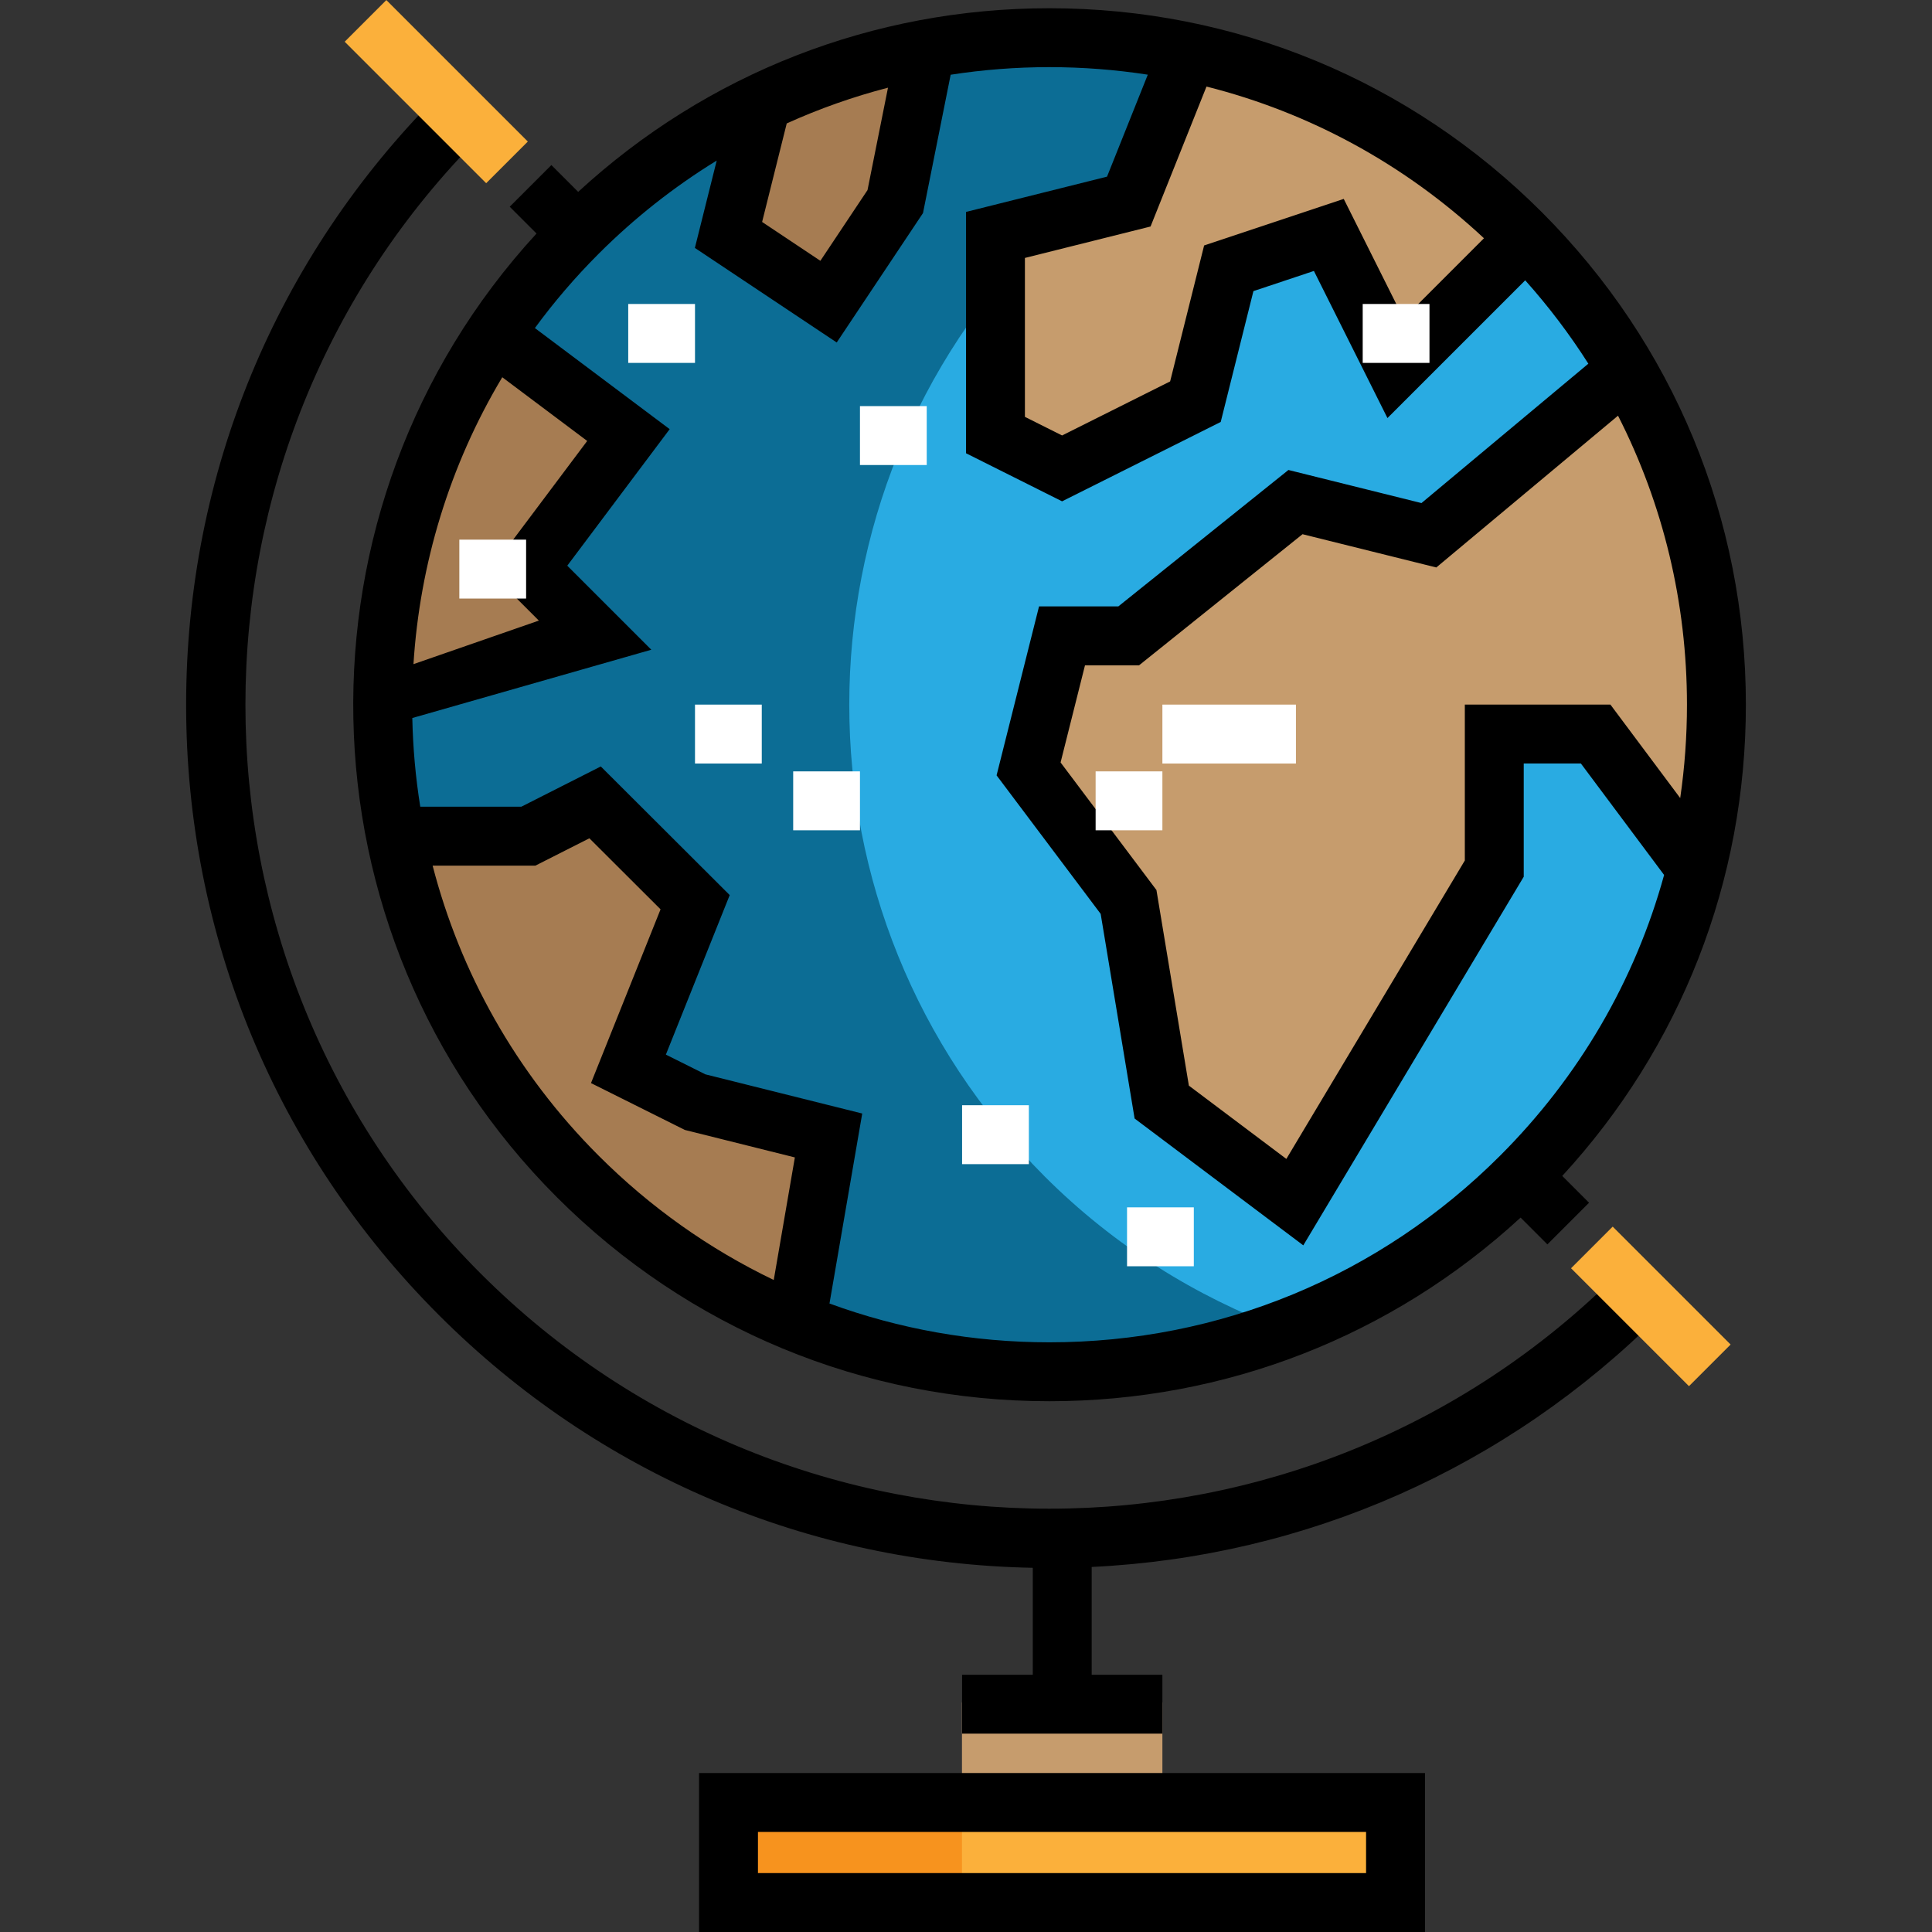
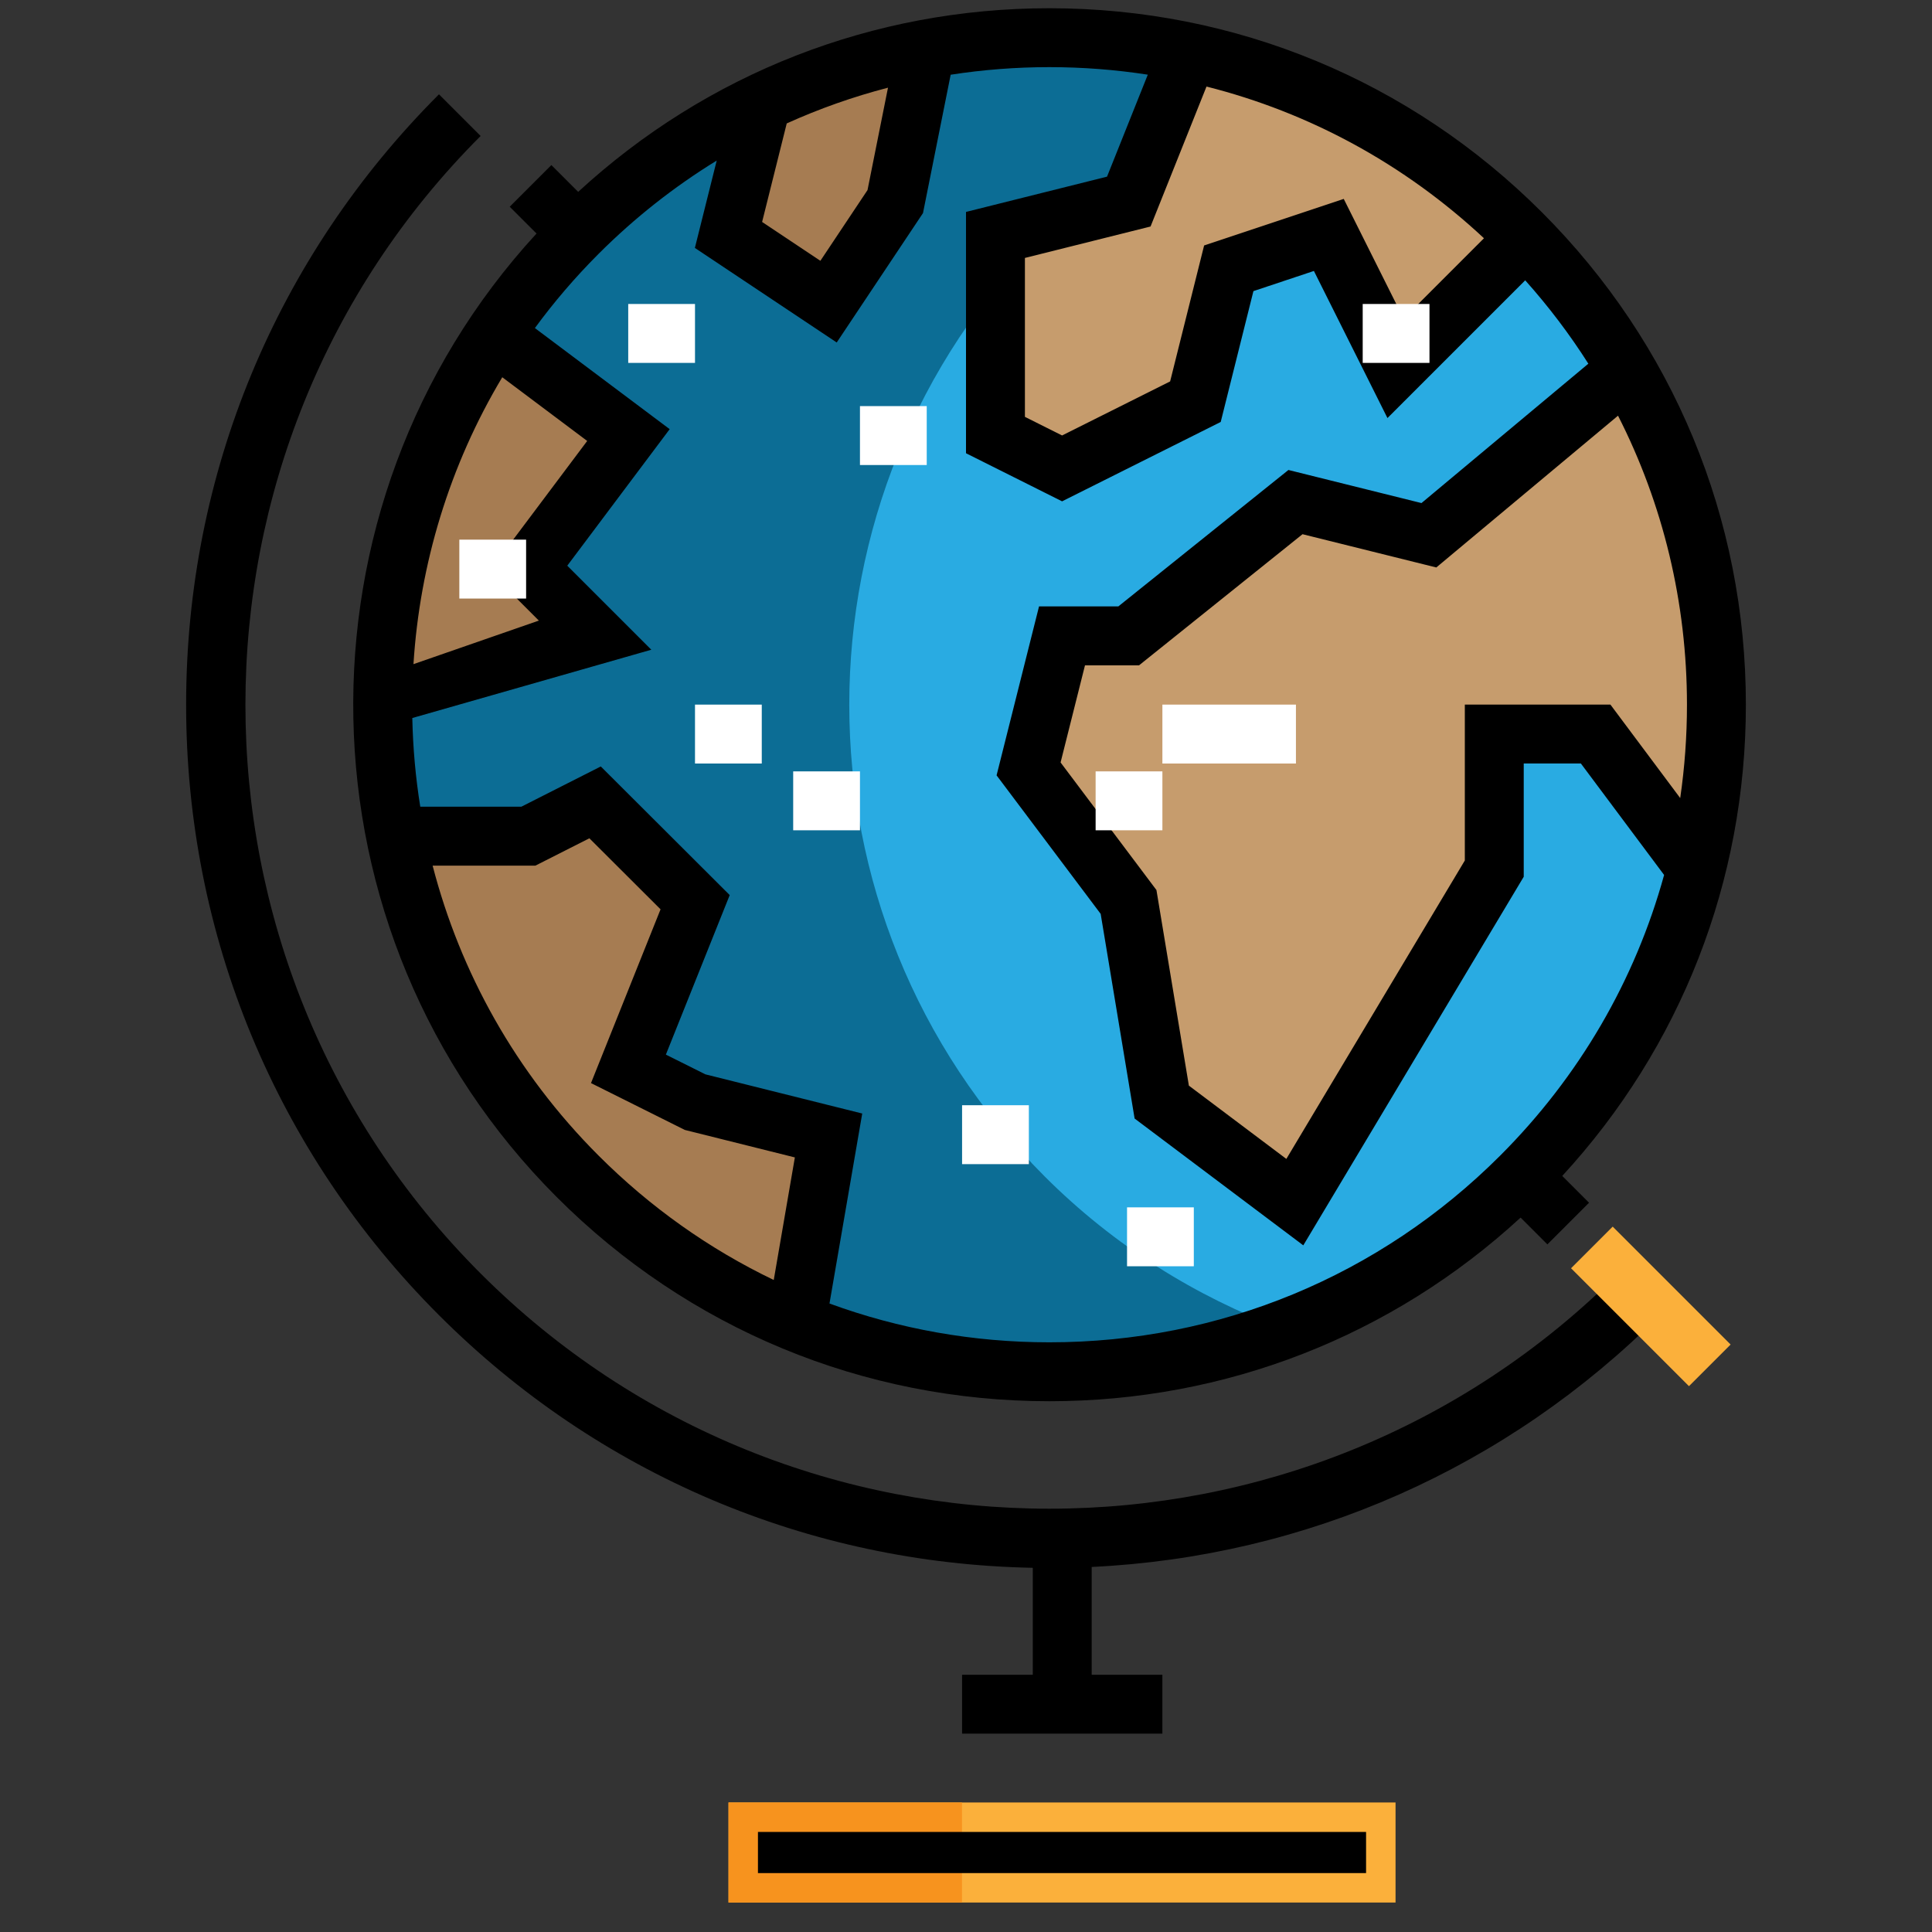
<svg xmlns="http://www.w3.org/2000/svg" version="1.1" id="Layer_1" viewBox="0 0 511.995 511.995" xml:space="preserve">
  <rect x="0" y="0" width="511.995" height="511.995" fill="#333333" stroke="none" />
-   <rect x="254.927" y="451.159" style="fill:#C69C6D;" width="53.116" height="26.516" />
  <rect x="193.058" y="477.67" style="fill:#FBB03B;" width="176.771" height="26.516" />
  <rect x="193.058" y="477.67" style="fill:#F7931E;" width="61.869" height="26.516" />
  <circle style="fill:#29ABE2;" cx="278.097" cy="186.758" r="176.771" />
  <path style="fill:#C69C6D;" d="M449.373,230.298l-26.516-35.249h-26.342v35.143l-53.118,88.385L308,292.063l-8.86-53.031  l-26.527-35.523l8.828-35.522h17.677l44.192-35.187l35.354,8.922l53.031-44.097C431.696,97.626,465.717,153.096,449.373,230.298z" />
  <path style="fill:#0C6D95;" d="M276.838,311.755c-69.033-69.034-69.033-180.958,0-249.992c18.497-18.497,40.12-31.873,63.127-40.458  C277.11-2.148,203.635,11.227,153.098,61.763c-69.034,69.034-69.034,180.958,0,249.992c50.535,50.535,124.012,63.911,186.866,40.457  C316.958,343.627,295.336,330.252,276.838,311.755z" />
  <path style="fill:#A67C52;" d="M210.733,353.791l8.839-52.96l-35.354-8.803l-17.677-8.821l17.677-44.184l-26.515-26.652  l-17.677,8.702h-35.354C104.671,221.071,105.805,291.288,210.733,353.791z" />
  <path style="fill:#C69C6D;" d="M405.181,62.261l-35.354,35.354L352.15,62.261l-26.515,8.838l-8.839,35.354l-35.595,17.677  l-17.918-8.839v-53.03l35.595-8.839l17.797-35.354C316.675,18.069,357.374,21.217,405.181,62.261z" />
  <g>
    <polyline style="fill:#A67C52;" points="131.186,88.777 166.54,115.292 140.025,150.646 157.702,168.323 95.832,186  " />
    <polyline style="fill:#A67C52;" points="201.894,26.907 193.056,62.261 219.571,79.938 237.248,53.423 246.087,9.229  " />
  </g>
-   <path d="M377.633,511.995H185.25v-42.129h192.384V511.995z M200.863,496.382H362.02v-10.903H200.863L200.863,496.382  L200.863,496.382z" />
+   <path d="M377.633,511.995H185.25v-42.129V511.995z M200.863,496.382H362.02v-10.903H200.863L200.863,496.382  L200.863,496.382z" />
  <path d="M289.306,415.258c56.896-2.727,109.998-26.179,150.554-66.734l-11.04-11.04c-83.108,83.109-218.339,83.111-301.449,0  c-83.109-83.11-83.109-218.34,0-301.45l-11.04-11.039c-43.21,43.21-67.007,100.658-67.007,161.766s23.796,118.556,67.005,161.766  c42.17,42.17,97.905,65.836,157.364,66.952v28.343h-18.736v15.613h53.084v-15.613h-18.736v-28.561H289.306z" />
  <path d="M462.671,186.759c0-49.303-19.199-95.654-54.062-130.516C373.749,21.381,327.397,2.182,278.094,2.182  c-46.691,0-90.728,17.229-124.873,48.664l-7.102-7.102l-11.04,11.039l7.105,7.105c-66.513,72.318-64.722,185.27,5.395,255.386  c34.862,34.862,81.213,54.062,130.516,54.062c46.691,0,90.728-17.23,124.874-48.664l7.101,7.102l11.04-11.039l-7.102-7.102  C445.443,277.487,462.671,233.449,462.671,186.759z M447.058,186.759c0,8.354-0.606,16.615-1.789,24.735l-18.497-24.771h-38.583  v41.313l-47.297,79.086l-25.832-19.422l-8.595-51.832l-25.403-33.811l6.469-25.745h14.334l43.316-34.744l35.448,8.816l48.159-40.223  C440.73,133.601,447.058,159.692,447.058,186.759z M319.732,22.939c27.316,6.892,52.506,20.58,73.53,40.2l-21.297,21.297  l-15.862-31.723L319.1,65.049l-9.007,36.029l-28.63,14.323l-9.852-4.931V68.355l33.293-8.328L319.732,22.939z M208.491,32.709  c8.646-3.912,17.617-7.079,26.834-9.473l-5.428,27.141l-12.489,18.736l-15.442-10.295L208.491,32.709z M133.104,99.973l22.507,16.88  l-25.895,34.526l13.084,13.083l-33.229,11.542C111.242,149.548,119.079,123.415,133.104,99.973z M205.05,339.207  c-17.009-8.166-32.697-19.236-46.432-32.973c-22.023-22.023-36.672-48.666-43.971-76.836h27.242l14.299-7.245l18.865,18.823  l-18.434,46.051l24.875,12.417l29.152,7.282L205.05,339.207z M219.82,345.44l8.677-50.348l-41.557-10.381l-10.479-5.231  l16.92-42.274l-34.165-34.089l-21.056,10.669h-26.784c-1.251-7.785-1.947-15.64-2.111-23.505l63.338-18.097l-22.271-22.27  l27.138-36.183l-35.721-26.79c5.038-6.873,10.661-13.449,16.869-19.658c9.564-9.563,20.076-17.828,31.318-24.729l-5.787,23.15  l37.589,25.059l22.864-34.296l7.333-36.664c8.578-1.326,17.316-2.01,26.16-2.01c8.817,0,17.529,0.68,26.082,1.997l-10.804,27.026  l-37.373,9.349v63.948l25.463,12.745l42.038-21.031l8.669-34.679l16.027-5.343l19.493,38.986l36.504-36.504  c6.22,6.957,11.809,14.345,16.734,22.096l-44.223,36.936l-35.26-8.769l-45.069,36.148h-21.02l-11.253,44.779l27.585,36.712  l8.994,54.231l44.702,33.61l58.419-97.684v-30.013h15.144L441,231.871c-7.666,27.853-22.448,53.381-43.43,74.363  c-31.912,31.913-74.343,49.488-119.475,49.488C257.893,355.723,238.237,352.191,219.82,345.44z" />
  <g>
    <rect x="184.18" y="186.727" style="fill:#FFFFFF;" width="17.695" height="15.613" />
    <rect x="210.201" y="204.421" style="fill:#FFFFFF;" width="17.695" height="15.613" />
    <rect x="227.896" y="107.621" style="fill:#FFFFFF;" width="17.695" height="15.613" />
    <rect x="361.127" y="80.558" style="fill:#FFFFFF;" width="17.695" height="15.613" />
    <rect x="308.043" y="186.727" style="fill:#FFFFFF;" width="35.39" height="15.613" />
    <rect x="290.348" y="204.421" style="fill:#FFFFFF;" width="17.695" height="15.613" />
    <rect x="254.959" y="292.895" style="fill:#FFFFFF;" width="17.695" height="15.613" />
    <rect x="298.675" y="319.958" style="fill:#FFFFFF;" width="17.695" height="15.613" />
    <rect x="121.728" y="143.01" style="fill:#FFFFFF;" width="17.695" height="15.613" />
    <rect x="166.485" y="80.558" style="fill:#FFFFFF;" width="17.695" height="15.613" />
  </g>
  <g>
-     <rect x="89.088" y="16.463" transform="matrix(-0.707 -0.707 0.707 -0.707 180.186 123.174)" style="fill:#FBB03B;" width="53.031" height="15.613" />
    <rect x="415.375" y="338.315" transform="matrix(-0.707 -0.707 0.707 -0.707 502.068 900.206)" style="fill:#FBB03B;" width="44.195" height="15.613" />
  </g>
</svg>